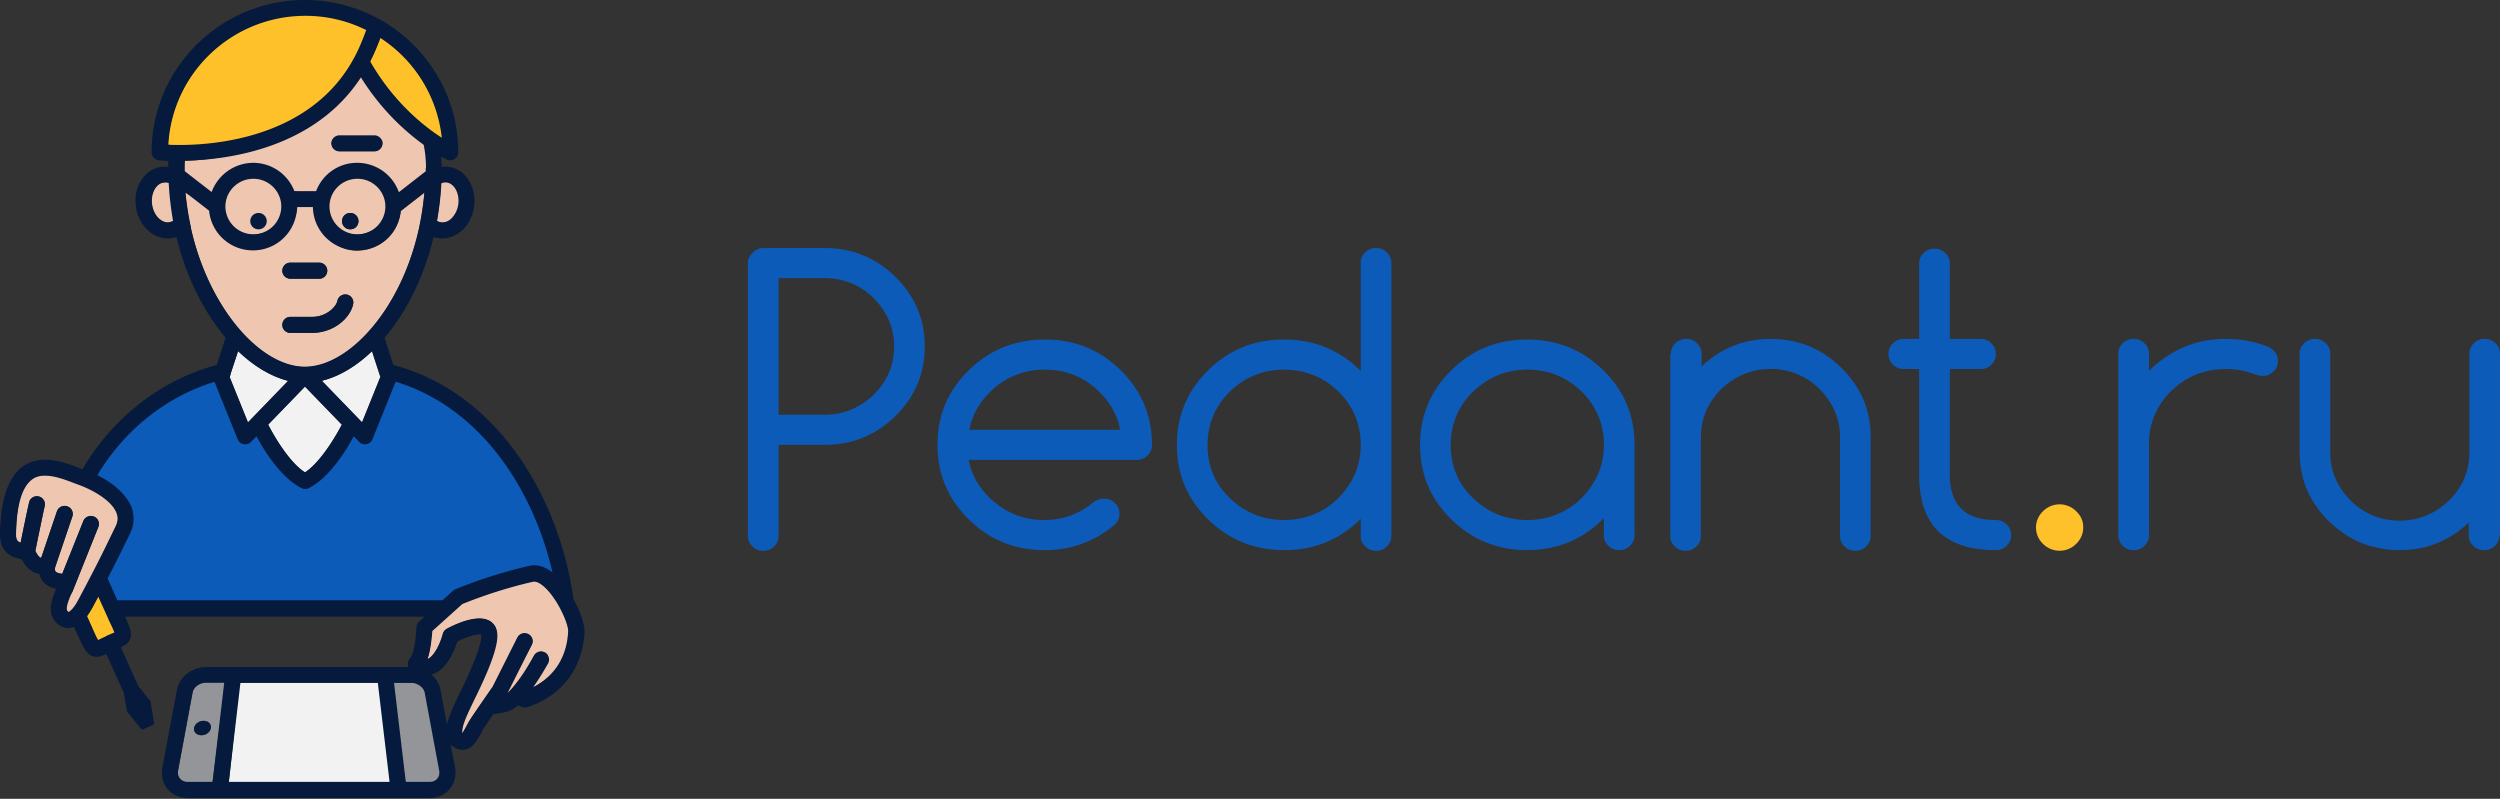
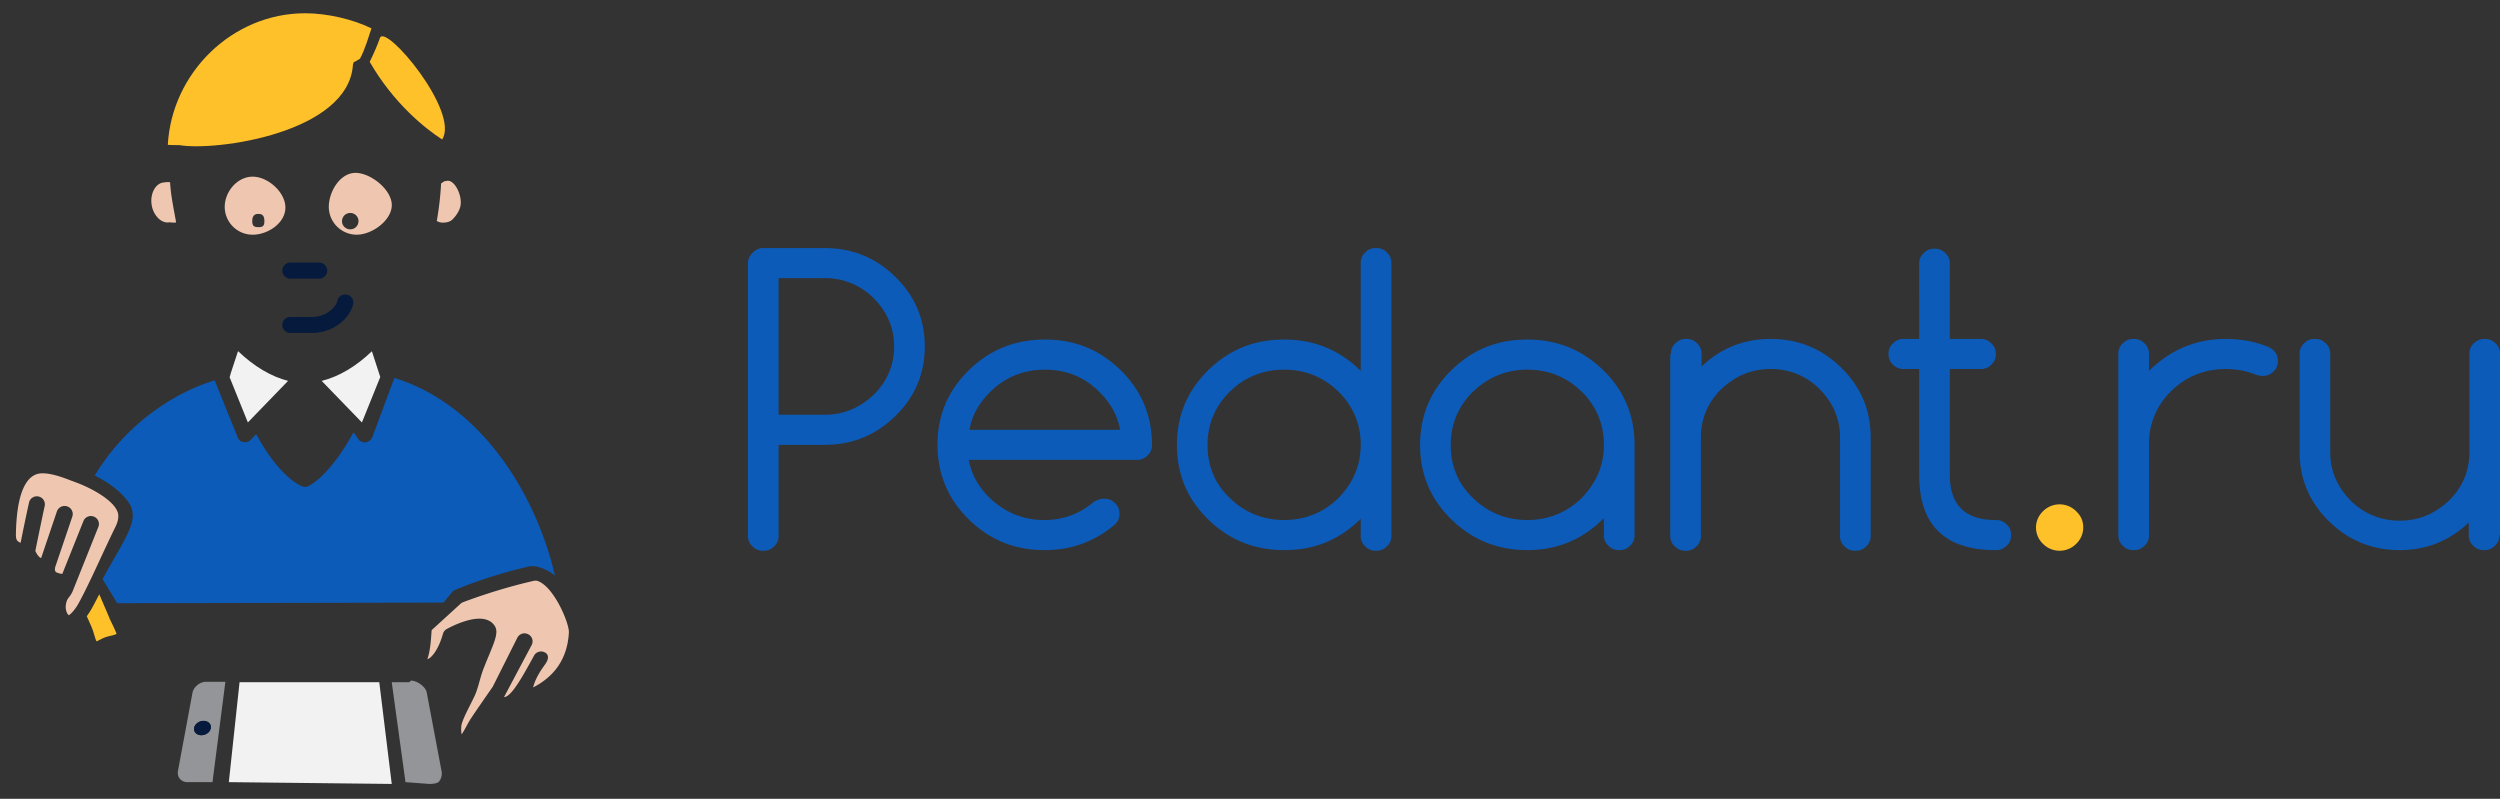
<svg xmlns="http://www.w3.org/2000/svg" width="169" height="54" fill="none">
  <rect width="100%" height="100%" fill="#333333" stroke="none" />
  <g clip-path="url(#a)">
    <path d="M20.603 32.92a.497.497 0 0 0 .228-.054c.484-.227 1.702-1.146 3.071-3.648l.36.52c.1.109.247.163.393.163.036 0 .073 0 .11-.009a.564.564 0 0 0 .4-.326l1.493-4.016c5.804 1.777 9.566 7.784 10.852 13.35-.657-.507-1.376-.696-1.723-.614-2.765.625-4.955 1.559-5.046 1.604a.527.527 0 0 0-.146.1l-.62.745-22.051.042-.99-1.62c.483-.934 1.16-1.986 1.68-3.056.292-.608.492-1.233.255-1.831-.164-.4-.866-1.324-2.463-2.122 1.825-3.055 4.857-5.438 8.105-6.435l1.57 3.889c.073.172.197.254.38.281.036 0 .073.01.1.01a.532.532 0 0 0 .392-.164l.365-.38c1.36 2.502 2.573 3.281 3.057 3.508a.526.526 0 0 0 .228.054" fill="#0C5BB9" />
    <path d="M23.12 14.95c0 .308.247.553.557.553.31 0 .557-.245.557-.553a.551.551 0 0 0-.557-.553.551.551 0 0 0-.556.553zm.995.915a1.887 1.887 0 0 1-1.888-1.876c0-1.034.763-2.302 1.803-2.302s2.455 1.142 2.455 2.175c0 1.034-1.33 2.003-2.37 2.003zM17.053 14.95c0 .308.11.406.42.406s.399-.098.399-.406c0-.308-.09-.49-.4-.49-.31 0-.419.182-.419.49zm.027.916a1.887 1.887 0 0 1-1.889-1.877c0-1.034.849-2.046 1.89-2.046 1.04 0 2.212 1.057 2.212 2.09 0 1.034-1.172 1.833-2.213 1.833z" fill="#EFC7B0" />
-     <path d="M27.09 14.26a2.97 2.97 0 0 1-2.965 2.684c-1.633 0-2.91-1.544-2.937-3.167h-1.076c-.019 1.614-1.391 2.858-3.015 2.858s-2.706-1.054-2.843-2.56l-1.727-1.056c.073.834.201 1.65.384 2.43 1.222 5.439 4.717 9.364 7.7 9.364 1.79 0 3.797-1.405 5.384-3.762 1.086-1.614 1.871-3.518 2.327-5.566.174-.798.301-1.623.374-2.457L27.1 14.27l-.01-.01zm-7.454 3.5h1.943c.301 0 .548.245.548.544 0 .3-.247.544-.548.544h-1.944a.547.547 0 0 1-.547-.544c0-.3.246-.544.547-.544zm4.242 2.792c-.191.943-1.304 1.95-2.773 1.95h-1.47a.548.548 0 0 1-.547-.544c0-.3.246-.544.547-.544h1.47c.684 0 1.195-.336 1.478-.662.128-.145.2-.3.228-.417a.553.553 0 0 1 .639-.426.545.545 0 0 1 .428.634" fill="#EFC7B0" />
    <path d="M27.786 46.009c.42 0 .983.426 1.056.78l1.012 5.366a.882.882 0 0 1-.169.67c-.119.146-.456.169-.675.169l-1.599-.121-.93-6.755h1.18l.125-.11zM15.234 46.097l-.87 6.776h-1.68a.674.674 0 0 1-.52-.218c-.127-.145-.173-.353-.127-.58l.976-5.25c.064-.353.475-.737.903-.737h1.31l.008.009zm-.98 3.113c.037-.263-.182-.48-.493-.48-.31 0-.593.217-.638.48-.046.272.173.49.483.49s.603-.218.639-.49" fill="#939598" />
    <path d="M1.194 36.581c-.091-.09-.128-.254-.118-.498.073-3.917 1.324-4.087 1.798-4.087.648 0 1.378.28 1.971.507.1.036.2.073.292.109 1.013.372 2.476 1.155 2.804 1.971.128.317.024.711-.14 1.037-.922 1.886-1.714 3.737-2.462 5.115-.274.517-.598.817-.69.853-.081-.045-.33-.41-.128-.981.063-.173.241-.327.323-.508a.985.985 0 0 0 .055-.1L6.65 35.62a.534.534 0 0 0-.31-.698.54.54 0 0 0-.703.309l-1.424 3.562a1.09 1.09 0 0 1-.392-.1c-.155-.072-.1-.308-.091-.353l1.159-3.418a.54.54 0 0 0-.347-.689.548.548 0 0 0-.694.336l-1.067 3.155c-.146-.037-.301-.281-.392-.48.1-.5.428-2.104.638-3.065a.543.543 0 0 0-1.058-.236 127.73 127.73 0 0 0-.575 2.747.483.483 0 0 1-.192-.109M31.204 48.969c.137-.49.478-1.093.843-1.845.301-.616.383-1.287.675-2.012.602-1.523 1.05-2.303.722-2.801-.694-1.061-2.655-.11-3.24.208a.544.544 0 0 0-.264.336c-.283 1.024-.767 1.64-1.05 1.704.22-.616.253-1.5.29-1.963l2.024-1.845c.42-.172 2.527-.955 4.9-1.49.227-.055.51.127.702.29.93.78 1.687 2.705 1.65 3.213-.118 2.148-1.38 3.173-2.42 3.708.228-.857.775-1.47.902-1.696.146-.263.165-.525-.1-.67a.545.545 0 0 0-.739.217c-.711 1.297-1.522 2.801-2.028 2.801l1.873-3.526a.533.533 0 0 0-.246-.725.54.54 0 0 0-.73.245l-1.661 3.309c-.164.235-1.132 1.623-1.506 2.194-.1.154-.182.308-.264.462-.082.145-.242.448-.333.557a1.999 1.999 0 0 1 0-.671z" fill="#EFC7B0" />
    <path d="M6.684 43.285c-.054.027-.11.054-.155.072-.11-.181-.187-.63-.342-.983l-.32-.716c.137-.181.247-.372.347-.544.137-.245.36-.678.497-.941l.693 1.617v.019c.082.172.397.796.479 1.04-.037.019-.082.037-.119.055-.128.054-.541.118-.715.2-.146.063-.264.126-.365.172" fill="#FEC12A" />
    <path d="M19.63 22.502h1.469c1.469 0 2.582-1.016 2.773-1.95a.538.538 0 0 0-.428-.634.535.535 0 0 0-.64.426c-.026.118-.1.272-.227.417a1.929 1.929 0 0 1-1.478.662h-1.47a.547.547 0 0 0-.547.544c0 .3.246.544.547.544M19.63 18.839h1.943a.547.547 0 0 0 .548-.544c0-.3-.247-.544-.548-.544H19.63a.547.547 0 0 0-.547.544c0 .3.246.544.547.544zM13.762 48.73c-.31 0-.593.217-.639.48-.045.272.174.49.493.49.32 0 .602-.218.639-.49.036-.263-.183-.48-.493-.48z" fill="#051A3D" />
    <path d="m25.639 46.118.843 6.876-11.013-.121.725-6.755h9.445zM16.09 23.735c1.067 1.024 2.235 1.722 3.384 2.012l-2.719 2.81-1.232-3.054.055-.182v-.027l.511-1.55v-.01zM25.14 23.744l.566 1.74-1.24 3.074-2.72-2.81c1.15-.282 2.318-.97 3.395-2.004z" fill="#F2F2F2" />
    <path d="M11.903 15.032c-.073.045-.387-.01-.488 0-.237.036-.483-.064-.702-.263a1.656 1.656 0 0 1-.466-.952c-.1-.726.256-1.405.785-1.478.128-.018.376-.048.467-.012.046.88.242 1.786.388 2.602M29.82 12.393c.1-.036.19-.17.327-.151.532-.192 1.091.886.99 1.62-.054.372-.313.746-.56.982-.209.199-.548.224-.776.196a.896.896 0 0 1-.274-.1c.146-.833.247-1.686.292-2.547z" fill="#EFC7B0" />
-     <path d="M23.103 28.712c-.648 1.233-1.606 2.656-2.49 3.227-.895-.562-1.853-1.994-2.492-3.227l2.491-2.575 2.491 2.575z" fill="#F2F2F2" />
-     <path d="M24.42 4.905c1.405 2.248 3.25 3.84 4.436 4.692.1.499.13 1.257.13 1.792v.226l-2.068 1.522c-.41-1.151-1.504-2.047-2.8-2.047-1.295 0-2.164.89-2.584 2.005l-1.809-.167c-.428-1.115-1.358-1.838-2.627-1.838-1.268 0-2.302.896-2.713 2.047l-1.92-1.56v-.227c0-.163 0-.317.018-.48 2.82-.054 8.798-1.124 11.955-5.974m-1.48 5.321h2.355a.547.547 0 0 0 .547-.544c0-.299-.246-.375-.547-.375l-2.355-.042c-.3 0-.547.118-.547.417 0 .3.246.544.547.544z" fill="#EFC7B0" />
    <path d="M25.677 2.584c.335-1.091 5.435 4.978 4.212 6.843-1.132-.726-3.282-2.437-4.897-5.248.292-.58.53-1.16.684-1.586M20.631.896c1.478 0 3.238.407 4.48 1.023-.165.454-.411 1.377-.776 2.048 0 0-.206.118-.216.128-.036.072-.17.046-.215.128-.027.045-.015.082-.043.127-.268 4.636-9.26 5.887-11.742 5.46-.31 0-.565 0-.775-.019.264-4.85 4.341-8.895 9.287-8.895z" fill="#FEC12A" />
-     <path d="M38.772 40.543c-.913-6.672-4.946-13.934-12.182-15.874l-.593-1.832c.31-.372.611-.77.903-1.197 1.104-1.64 1.916-3.563 2.41-5.62.109.036.227.072.346.081.082.01.155.018.237.018.484 0 .967-.2 1.36-.562.429-.399.702-.96.794-1.586.182-1.333-.584-2.539-1.716-2.693a1.661 1.661 0 0 0-.474 0c0-.236-.019-.462-.037-.689.22.118.356.181.383.2a.531.531 0 0 0 .52-.037.548.548 0 0 0 .256-.453c0-3.844-2.135-7.207-5.283-8.975-.019-.018-.046-.028-.073-.037A10.387 10.387 0 0 0 20.613 0c-5.712 0-10.365 4.615-10.365 10.299 0 .272.21.508.483.535.018 0 .246.027.648.045 0 .136-.01.263-.01.4a1.99 1.99 0 0 0-.464 0c-1.132.153-1.908 1.359-1.716 2.692.082.625.365 1.187.794 1.586.383.363.867.562 1.36.562.082 0 .164 0 .237-.018a2.15 2.15 0 0 0 .347-.081c.666 2.738 1.87 5.086 3.32 6.808l-.592 1.84c-3.76 1.007-7.035 3.554-9.08 7.054a1.113 1.113 0 0 1-.154-.064c-.676-.254-1.515-.58-2.364-.58-1.962 0-2.993 1.677-3.057 4.977-.009.553.128.97.43 1.279.246.244.574.398.994.462h.036c.192.372.566.916 1.205.997.073.336.274.671.712.87.136.064.273.11.41.146-.064.163-.128.335-.182.48-.475 1.333.155 1.868.584 2.067.137.064.292.1.438.1.137 0 .264-.027.383-.073l.192.436c.492 1.087.72 1.577 1.332 1.577.219 0 .41-.081.648-.19l1.186 2.62.21 1.242s.009.036.018.045l.94 1.16s.055.046.082.046c.018 0 .027 0 .046-.01l.693-.307s.073-.064.064-.118l-.246-1.469s-.01-.036-.028-.045l-.794-.988-1.186-2.63c.265-.117.511-.254.63-.562.146-.38 0-.77-.347-1.505h20.257l-.374.336a.56.56 0 0 0-.183.38c-.027.79-.191 1.786-.383 2.022-.073.09-.283.345-.173.671h-13.66c-.95 0-1.807.671-1.971 1.532l-.986 5.25c-.1.534.028 1.07.356 1.468.329.39.812.608 1.36.608h16.342c.548 0 1.032-.218 1.36-.608.329-.399.465-.925.365-1.468l-.292-1.542c.073.073.155.145.265.2.2.118.383.154.538.154a.943.943 0 0 0 .246-.036c.493-.136.749-.617 1.004-1.08.073-.144.146-.271.219-.39.137-.217.374-.552.611-.906.265-.027.858-.118 1.178-.263.155-.072.319-.19.483-.335l.256.109a.556.556 0 0 0 .383.018c2.317-.762 3.723-2.602 3.86-5.04.027-.518-.265-1.388-.721-2.222M20.622 26.128l2.491 2.575c-.648 1.233-1.606 2.656-2.49 3.227-.895-.562-1.853-1.994-2.492-3.227l2.491-2.575zm-3.86 2.42-1.231-3.054.054-.182v-.027l.511-1.55c1.068 1.024 2.236 1.722 3.386 2.012l-2.72 2.81v-.008zm5-2.81c1.15-.28 2.319-.97 3.395-2.003l.566 1.74-1.24 3.074-2.72-2.81zm8.432-13.4c.53.073.885.753.785 1.479a1.655 1.655 0 0 1-.465.951c-.21.2-.466.29-.694.263a.895.895 0 0 1-.274-.1c.146-.833.247-1.686.292-2.547a.74.74 0 0 1 .356-.045zm-1.414-.987v.226l-1.816 1.415a2.992 2.992 0 0 0-2.81-1.986 2.95 2.95 0 0 0-2.783 1.913H19.9a2.987 2.987 0 0 0-2.783-1.913 3.01 3.01 0 0 0-2.81 1.976l-1.825-1.414v-.226c0-.164 0-.318.018-.481 2.82-.054 8.742-.78 11.899-5.63a16.185 16.185 0 0 0 4.243 4.56c.1.499.155 1.016.155 1.55m-2.746 2.62a1.887 1.887 0 0 1-1.89 1.877 1.886 1.886 0 0 1-1.888-1.876c0-1.034.848-1.877 1.889-1.877 1.04 0 1.889.843 1.889 1.877zm-7.036 0a1.887 1.887 0 0 1-1.888 1.877 1.887 1.887 0 0 1-1.89-1.876c0-1.034.85-1.877 1.89-1.877s1.888.843 1.888 1.877zm6.698-11.395a9.225 9.225 0 0 1 4.152 6.745c-1.132-.726-3.221-2.34-4.836-5.15.292-.58.529-1.16.684-1.586M11.379 9.782c.265-4.85 4.316-8.712 9.262-8.712a9.22 9.22 0 0 1 4.115.96c-.164.454-.447 1.197-.812 1.868 0 0 0 .01-.01.018-.036.073-.082.146-.127.227l-.073.127C20.796 9.247 14.69 9.8 12.154 9.8c-.31 0-.565 0-.775-.018zm.073 5.25c-.237.036-.484-.064-.703-.264-.246-.226-.41-.57-.465-.952-.1-.725.255-1.405.785-1.477a.671.671 0 0 1 .337.036c.046.88.146 1.732.292 2.548a.613.613 0 0 1-.264.09m1.487.417a20.457 20.457 0 0 1-.383-2.43l1.597 1.243a2.97 2.97 0 0 0 2.965 2.683 2.966 2.966 0 0 0 2.975-2.928h1.077a2.978 2.978 0 0 0 2.974 2.928c1.624 0 2.829-1.178 2.966-2.683L28.689 13c-.073.834-.201 1.659-.374 2.457-.457 2.048-1.241 3.943-2.327 5.566-1.588 2.357-3.595 3.762-5.384 3.762-2.984 0-6.478-3.925-7.701-9.365M4.627 41.36c-.082-.045-.201-.154 0-.725.064-.173.137-.372.219-.553.018-.028.036-.064.054-.091l1.752-4.379a.534.534 0 0 0-.31-.698.553.553 0 0 0-.712.308l-1.423 3.563c-.128 0-.256-.045-.383-.1-.155-.072-.1-.308-.092-.353l1.16-3.418a.54.54 0 0 0-.347-.689.548.548 0 0 0-.694.336l-1.068 3.154c-.146-.036-.3-.28-.392-.48.1-.499.429-2.103.639-3.064a.543.543 0 0 0-1.058-.236c-.183.807-.439 2.058-.575 2.747a.482.482 0 0 1-.192-.109c-.091-.09-.128-.254-.119-.498.073-3.917 1.497-3.917 1.971-3.917.648 0 1.378.281 1.971.508.1.036.2.072.292.108 1.013.372 2.217 1.07 2.546 1.886.128.318.11.626-.055.952a135.984 135.984 0 0 1-2.546 4.986c-.273.517-.538.735-.63.771m2.52 1.65c-.147.063-.265.127-.366.172-.054.028-.11.055-.155.073-.11-.182-.274-.544-.429-.898l-.32-.716c.138-.181.247-.372.348-.544.137-.245.273-.508.41-.77l.694 1.532v.018c.082.172.31.625.392.87a1.795 1.795 0 0 1-.128.054c-.127.055-.283.118-.456.2m.794-2.42-.666-1.487c.483-.934.994-1.959 1.515-3.028.292-.608.319-1.233.082-1.832-.165-.399-.694-1.323-2.29-2.121 1.824-3.056 4.662-5.313 7.92-6.31l1.57 3.89c.072.171.218.298.4.325.037 0 .074.01.11.01a.532.532 0 0 0 .392-.164l.365-.38c1.36 2.502 2.574 3.281 3.066 3.508a.526.526 0 0 0 .229.054.525.525 0 0 0 .228-.054c.483-.227 1.697-1.006 3.056-3.508l.365.38c.1.11.247.163.393.163.036 0 .073 0 .1-.009a.564.564 0 0 0 .402-.326l1.57-3.898c5.802 1.777 9.315 7.325 10.602 12.892-.657-.508-1.204-.526-1.551-.445-2.765.626-4.955 1.56-5.046 1.605a.523.523 0 0 0-.146.1l-.694.625H7.948l-.009.01zm6.433 12.266h-1.68a.674.674 0 0 1-.52-.218c-.127-.145-.173-.354-.127-.58l.976-5.25c.064-.353.475-.652.904-.652h1.232l-.785 6.69v.01zm1.095 0 .785-6.691h9.289l.793 6.69H15.466zm14.088-.218c-.118.145-.3.218-.52.218H27.43l-.793-6.691h1.168c.42 0 .83.299.903.653l.976 5.249c.046.226 0 .426-.128.571zm.667-3.636-.448-2.384c-.073-.399-.3-.752-.61-1.024.419-.1.893-.426 1.331-1.233.21-.381.347-.77.43-1.007.693-.344 1.404-.525 1.605-.462.018.109.037.535-.492 1.85a29.122 29.122 0 0 1-.895 1.976c-.41.843-.785 1.623-.93 2.285m8.194-6.31c-.12 2.148-1.324 3.227-2.364 3.762.493-.698.894-1.405 1.022-1.632a.545.545 0 0 0-.958-.517c-.712 1.297-1.387 2.149-1.788 2.53l1.633-3.255a.536.536 0 0 0-.246-.725.543.543 0 0 0-.73.245l-1.661 3.309c-.164.235-1.132 1.623-1.506 2.194-.1.154-.182.308-.264.462-.082.145-.201.38-.292.49-.019-.073 0-.236.055-.48.136-.49.447-1.134.812-1.887.3-.616.638-1.323.93-2.049.603-1.523.721-2.348.393-2.846-.694-1.061-2.656-.109-3.24.208a.544.544 0 0 0-.264.336c-.283 1.024-.767 1.64-1.04 1.704.218-.616.291-1.423.328-1.886l2.026-1.822c.42-.172 2.4-.97 4.772-1.505.228-.054.511.127.703.29.93.78 1.715 2.566 1.678 3.074z" fill="#051A3D" />
-     <path d="M25.304 9.147H22.95a.547.547 0 0 0-.548.544c0 .3.247.544.548.544h2.354a.547.547 0 0 0 .548-.544c0-.299-.247-.544-.548-.544zM23.678 14.396a.551.551 0 0 0-.557.553c0 .309.246.554.557.554.31 0 .556-.245.556-.553a.551.551 0 0 0-.556-.553zM16.918 14.95c0 .308.246.553.557.553.31 0 .556-.245.556-.553a.551.551 0 0 0-.556-.553.551.551 0 0 0-.557.553z" fill="#051A3D" />
    <path d="M51.598 16.77h4.142c1.855 0 3.452.635 4.79 1.948 1.337 1.314 1.984 2.88 1.984 4.702s-.647 3.39-1.985 4.702c-1.337 1.313-2.934 1.949-4.789 1.949h-3.107v6.142a.92.92 0 0 1-.302.72.955.955 0 0 1-.733.296.955.955 0 0 1-.733-.296.92.92 0 0 1-.303-.72V17.829a.92.92 0 0 1 .303-.72.928.928 0 0 1 .733-.339zm1.035 2.076v9.192h3.107c1.294 0 2.373-.466 3.322-1.356.907-.89 1.381-1.99 1.381-3.262 0-1.27-.474-2.33-1.38-3.261a4.605 4.605 0 0 0-3.323-1.356h-3.107v.043zm22.005 14.868c.302 0 .518.084.734.296a.92.92 0 0 1 .302.72.92.92 0 0 1-.302.72c-1.338 1.144-2.934 1.737-4.746 1.737-2.028 0-3.71-.678-5.135-2.076-1.424-1.397-2.114-3.092-2.114-5.04 0-1.991.69-3.643 2.114-5.041 1.424-1.398 3.15-2.076 5.135-2.076 2.028 0 3.71.678 5.134 2.076 1.424 1.398 2.114 3.092 2.114 5.04a.92.92 0 0 1-.302.72.955.955 0 0 1-.733.297H65.49c.173.975.647 1.822 1.424 2.584 1.036.974 2.244 1.483 3.668 1.483a5.056 5.056 0 0 0 3.365-1.229c.216-.127.431-.211.69-.211zm1.079-4.66c-.172-.974-.647-1.821-1.424-2.584-1.035-1.016-2.243-1.482-3.667-1.482s-2.675.508-3.668 1.482c-.776.763-1.251 1.61-1.424 2.584h10.183zm37.236-5.125a.92.92 0 0 1 .302-.72.953.953 0 0 1 .733-.297c.302 0 .518.085.734.297a.923.923 0 0 1 .302.72v.847c1.294-1.229 2.847-1.864 4.66-1.864 1.855 0 3.451.635 4.789 1.949 1.337 1.313 1.985 2.88 1.985 4.701v6.65a.923.923 0 0 1-.302.72.957.957 0 0 1-.734.297.953.953 0 0 1-.733-.296.92.92 0 0 1-.302-.72v-6.65c0-1.271-.475-2.33-1.381-3.262a4.604 4.604 0 0 0-3.322-1.356c-1.295 0-2.373.466-3.323 1.356-.906.89-1.38 1.99-1.38 3.261v6.65a.923.923 0 0 1-.302.72.957.957 0 0 1-.734.297.953.953 0 0 1-.733-.296.92.92 0 0 1-.302-.72V23.929h.043zm21.961 11.225c.302 0 .518.084.734.296a.92.92 0 0 1 .302.72.92.92 0 0 1-.302.72.957.957 0 0 1-.734.297c-3.451 0-5.177-1.694-5.177-5.083v-7.159h-1.036a.953.953 0 0 1-.733-.296.92.92 0 0 1-.302-.72.92.92 0 0 1 .302-.72.953.953 0 0 1 .733-.297h1.036V17.83a.92.92 0 0 1 .302-.72.955.955 0 0 1 .733-.297c.302 0 .518.085.734.297a.92.92 0 0 1 .302.72v5.083h2.071c.302 0 .518.085.733.297a.92.92 0 0 1 .302.72.92.92 0 0 1-.302.72.953.953 0 0 1-.733.296h-2.071v7.159c0 2.033 1.035 3.05 3.106 3.05z" fill="#0C5BB9" />
    <path d="M140.826 35.662c0 .424-.173.805-.475 1.101a1.58 1.58 0 0 1-2.244 0 1.524 1.524 0 0 1-.474-1.101c0-.424.172-.805.474-1.101a1.582 1.582 0 0 1 2.244 0c.345.339.475.677.475 1.101z" fill="#FEC12A" />
    <path d="M143.2 23.929a.92.92 0 0 1 .302-.72.957.957 0 0 1 .734-.297c.302 0 .517.085.733.297a.92.92 0 0 1 .302.72v1.143c1.467-1.44 3.193-2.16 5.178-2.16 1.035 0 1.941.17 2.804.508.173.043.302.17.432.254a.986.986 0 0 1 .302.72.923.923 0 0 1-.302.72.957.957 0 0 1-.734.297c-.172 0-.302-.042-.474-.085-.604-.254-1.295-.38-2.028-.38-1.424 0-2.675.508-3.668 1.482a4.913 4.913 0 0 0-1.51 3.6v6.142a.92.92 0 0 1-.302.72.955.955 0 0 1-.733.297.957.957 0 0 1-.734-.296.92.92 0 0 1-.302-.72V23.928zm25.759 12.241a.923.923 0 0 1-.302.72.957.957 0 0 1-.734.297.953.953 0 0 1-.733-.296.92.92 0 0 1-.302-.72v-.848c-1.295 1.229-2.848 1.864-4.66 1.864-1.856 0-3.452-.635-4.79-1.948-1.337-1.314-1.984-2.88-1.984-4.702v-6.608a.92.92 0 0 1 .302-.72.953.953 0 0 1 .733-.297c.302 0 .518.085.734.297a.923.923 0 0 1 .302.72v6.65c0 1.27.474 2.33 1.38 3.262a4.607 4.607 0 0 0 3.323 1.355c1.294 0 2.373-.466 3.322-1.355.906-.89 1.381-1.991 1.381-3.262v-6.65a.92.92 0 0 1 .302-.72.955.955 0 0 1 .733-.297c.302 0 .518.085.734.297a.923.923 0 0 1 .302.72V36.17h-.043zM94.056 17.787a.92.92 0 0 0-.302-.72.955.955 0 0 0-.734-.297.955.955 0 0 0-.733.297.92.92 0 0 0-.302.72v7.285l-.043-.042c-1.424-1.398-3.15-2.076-5.135-2.076-2.028 0-3.71.678-5.134 2.076-1.424 1.398-2.114 3.092-2.114 5.04 0 1.992.69 3.644 2.114 5.041 1.424 1.398 3.15 2.076 5.134 2.076 2.028 0 3.71-.678 5.135-2.076l.043-.042v1.144a.92.92 0 0 0 .302.72.955.955 0 0 0 .733.296.955.955 0 0 0 .734-.296.92.92 0 0 0 .302-.72V17.787zM90.475 33.67c-.993.974-2.244 1.483-3.668 1.483s-2.675-.509-3.667-1.483c-1.036-.974-1.51-2.202-1.51-3.6 0-1.398.517-2.627 1.51-3.6.992-.975 2.243-1.483 3.667-1.483s2.675.508 3.668 1.482a4.912 4.912 0 0 1 1.51 3.6c0 1.399-.518 2.585-1.51 3.601zm17.949-8.599-.043-.042c-1.424-1.398-3.15-2.076-5.135-2.076-2.028 0-3.71.678-5.134 2.076-1.424 1.398-2.114 3.092-2.114 5.04 0 1.992.69 3.644 2.114 5.041 1.424 1.398 3.149 2.076 5.134 2.076 2.028 0 3.754-.72 5.178-2.16v1.143a.92.92 0 0 0 .302.72.955.955 0 0 0 .733.297.957.957 0 0 0 .734-.296.92.92 0 0 0 .302-.72v-6.1c0-1.949-.691-3.643-2.071-4.999zm-1.51 8.6c-.993.974-2.244 1.482-3.668 1.482s-2.675-.509-3.667-1.483c-1.036-.974-1.51-2.202-1.51-3.6 0-1.398.517-2.627 1.51-3.6 1.035-.975 2.243-1.483 3.667-1.483s2.675.508 3.668 1.482a4.913 4.913 0 0 1 1.51 3.6c0 1.399-.518 2.585-1.51 3.601z" fill="#0C5BB9" />
  </g>
  <defs>
    <clipPath id="a">
      <path fill="#fff" d="M0 0h169v54H0z" />
    </clipPath>
  </defs>
</svg>